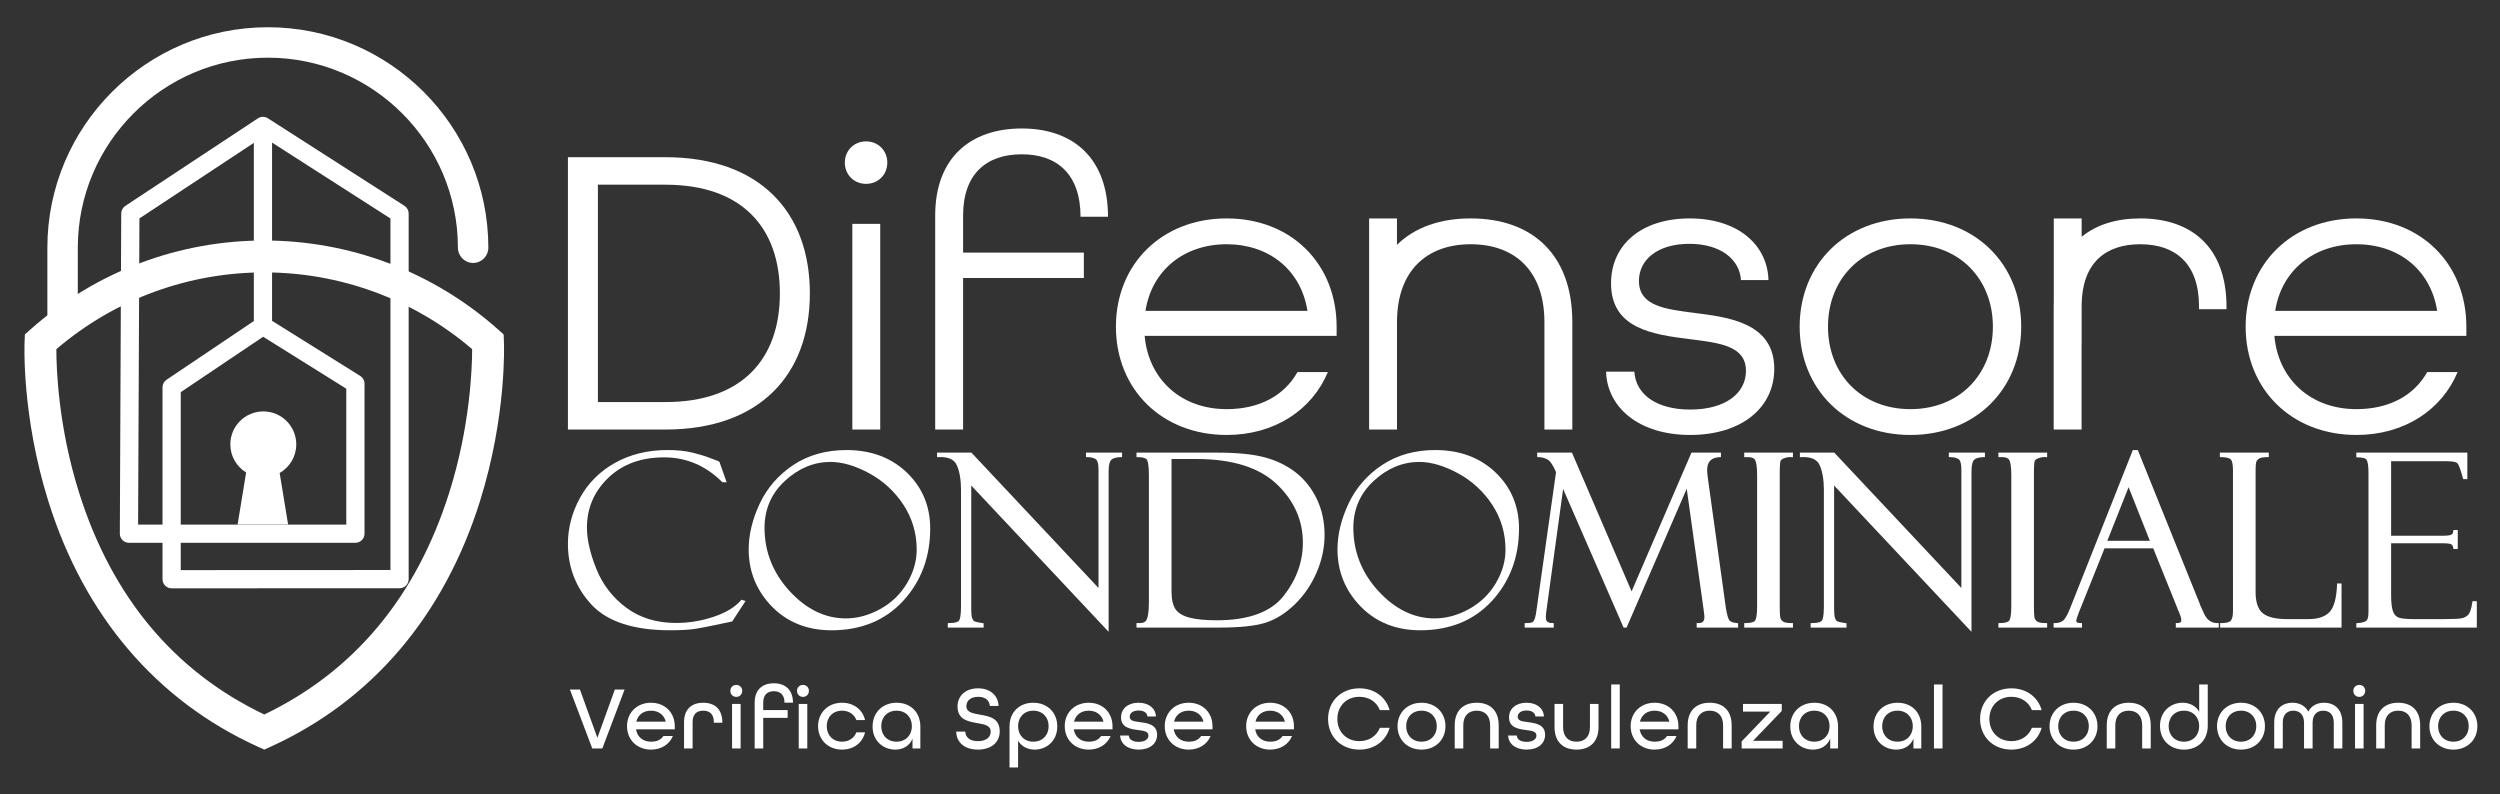
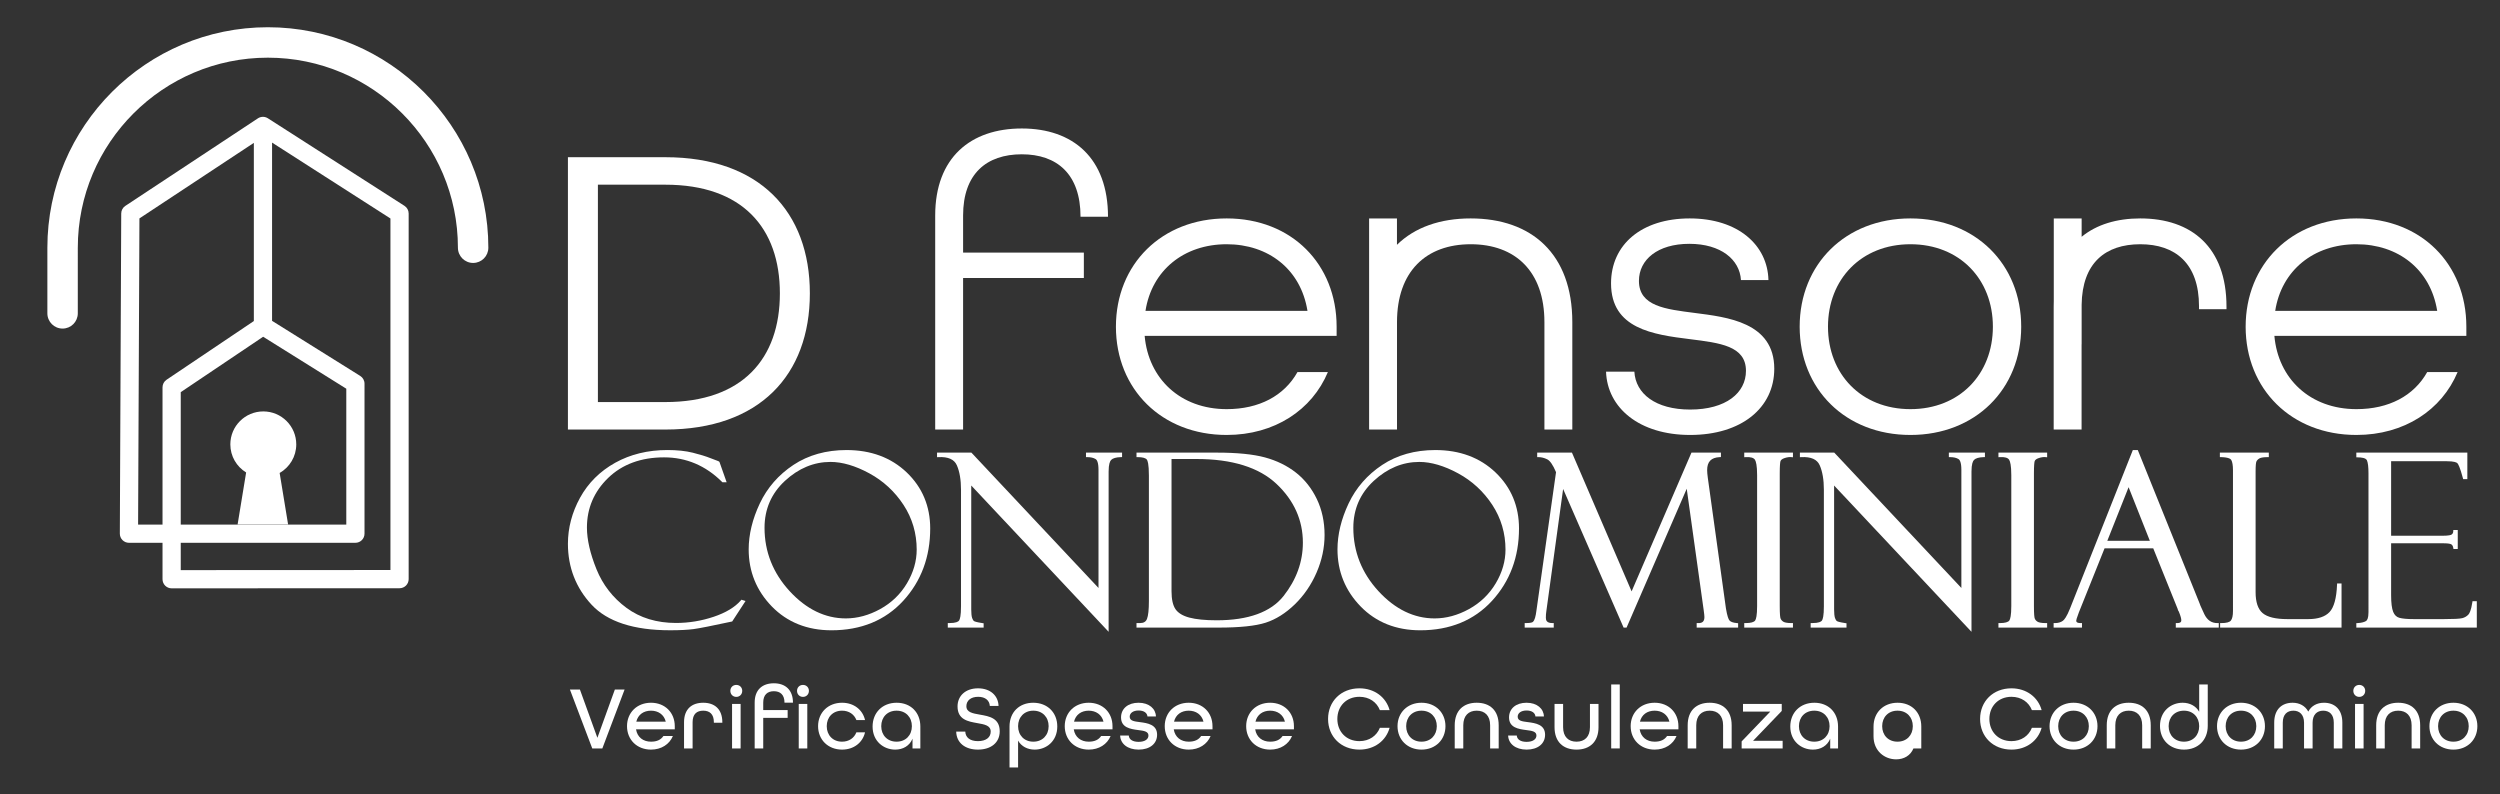
<svg xmlns="http://www.w3.org/2000/svg" viewBox="0 0 665.867 211.493" height="211.493" width="665.867" xml:space="preserve" id="svg2" version="1.1">
  <rect x="0" y="0" width="665.867" height="211.493" fill="#333333" stroke="none" />
  <defs id="defs6" />
  <g transform="matrix(1.333,0,0,-1.333,0,211.493)" id="g10">
    <g transform="scale(0.1)" id="g12">
      <path id="path14" style="fill:#ffffff;fill-opacity:1;fill-rule:nonzero;stroke:none" d="m 275.941,538.441 h 48.801 v 274.274 c 0,6.062 3.016,11.723 8.043,15.105 L 507.207,945.117 V 1301.13 L 278.598,1150.17 Z m 85.207,0 H 691.926 V 809.922 L 525.773,913.734 361.148,803.023 Z m 0,-36.402 v -54.598 l 418.989,0.2 V 1150.04 L 543.609,1301.67 V 945.52 L 719.773,835.449 c 5.321,-3.324 8.559,-9.16 8.559,-15.437 V 520.238 c 0,-10.047 -8.152,-18.199 -18.203,-18.199 z m -18.203,-91.008 c -4.824,0 -9.453,1.91 -12.867,5.321 -3.414,3.418 -5.336,8.046 -5.336,12.878 v 72.809 H 257.66 c -4.844,0 -9.484,1.93 -12.898,5.359 -3.414,3.434 -5.324,8.082 -5.305,12.922 l 2.777,639.75 c 0.028,6.09 3.094,11.76 8.172,15.11 l 264.625,174.75 c 1.492,1.02 3.121,1.82 4.824,2.37 0.008,0 0.016,0 0.024,0 0.84,0.27 1.695,0.48 2.562,0.62 4.172,0.7 8.594,-0.06 12.469,-2.44 0.133,-0.07 0.262,-0.15 0.383,-0.24 l 272.871,-174.92 c 5.223,-3.35 8.379,-9.12 8.379,-15.33 V 429.449 c 0,-10.051 -8.145,-18.199 -18.195,-18.211 l -455.395,-0.207 c 0,0 -0.004,0 -0.008,0" />
      <path id="path16" style="fill:#ffffff;fill-opacity:1;fill-rule:nonzero;stroke:none" d="m 591.969,698.68 c 0,36.379 -29.489,65.867 -65.864,65.867 -36.378,0 -65.867,-29.488 -65.867,-65.867 0,-23.789 12.657,-44.567 31.555,-56.145 L 474.742,538.551 h 50.457 50.457 L 558.77,641.535 c 19.816,11.352 33.199,32.668 33.199,57.145" />
      <path id="path18" style="fill:#ffffff;fill-opacity:1;fill-rule:nonzero;stroke:none" d="m 125.051,930.066 c -16.789,0 -30.403,13.614 -30.403,30.403 v 131.141 c 0,242.93 197.633,440.55 440.555,440.55 242.926,0 440.559,-197.62 440.559,-440.55 0,-16.79 -13.61,-30.4 -30.399,-30.4 -16.789,0 -30.402,13.61 -30.402,30.4 0,209.39 -170.359,379.75 -379.758,379.75 -209.394,0 -379.754,-170.36 -379.754,-379.75 V 960.469 c 0,-16.789 -13.609,-30.403 -30.398,-30.403" />
-       <path id="path20" style="fill:#ffffff;fill-opacity:1;fill-rule:nonzero;stroke:none" d="m 112.605,888.914 c -0.007,-38.258 3.797,-154.863 45.524,-287.09 C 223.75,393.852 348.148,244.93 528,158.941 c 179.422,85.989 303.695,234.93 369.492,442.911 41.821,132.183 45.84,248.757 45.903,287.086 C 704.18,1093.45 351.82,1093.43 112.605,888.914 Z m 415.426,-800.125 -13.191,6 C 312.938,186.512 168.352,355.941 96.711,584.762 43.016,756.238 48.887,899.055 49.16,905.047 l 0.617,13.383 9.992,8.918 c 266.945,238.252 669.547,238.252 936.489,0 l 10.022,-8.946 0.59,-13.418 c 0.27,-5.992 5.85,-148.793 -47.972,-320.246 C 887.074,355.941 742.641,186.52 541.215,94.801 l -13.184,-6.012" />
      <path id="path22" style="fill:#ffffff;fill-opacity:1;fill-rule:nonzero;stroke:none" d="m 1329.46,783.234 c 153.93,0 228.81,86.532 228.81,217.166 0,130.63 -74.88,217.16 -228.81,217.16 H 1194.67 V 783.234 Z m -194.7,489.236 h 194.7 c 188.04,0 288.72,-108.99 288.72,-272.07 0,-163.084 -100.68,-272.08 -288.72,-272.08 h -194.7 v 544.15" />
-       <path id="path24" style="fill:#ffffff;fill-opacity:1;fill-rule:nonzero;stroke:none" d="m 1703.04,1139.35 h 55.75 V 728.32 h -55.75 z m -14.97,122.31 c 0,24.13 18.3,42.43 42.43,42.43 24.13,0 42.44,-18.3 42.44,-42.43 0,-24.13 -18.31,-42.44 -42.44,-42.44 -24.13,0 -42.43,18.31 -42.43,42.44" />
      <path id="path26" style="fill:#ffffff;fill-opacity:1;fill-rule:nonzero;stroke:none" d="m 1868.62,1155.99 c 0,115.65 70.72,173.89 173.06,173.89 102.34,0 172.23,-59.07 172.23,-176.39 H 2159 c 0,85.7 -47.43,124.81 -117.32,124.81 -70.72,0 -117.32,-39.11 -117.32,-122.31 v -74.06 h 241.29 v -50.75 H 1924.36 V 728.32 h -55.74 v 427.67" />
      <path id="path28" style="fill:#ffffff;fill-opacity:1;fill-rule:nonzero;stroke:none" d="m 2612.46,965.449 c -13.31,83.211 -78.21,133.131 -161.41,133.131 -85.7,0 -149.77,-52.42 -162.25,-133.131 z m -382.73,-31.617 c 0,124.808 91.52,216.338 221.32,216.338 129.8,0 219.66,-91.53 219.66,-216.338 v -18.301 h -383.57 c 7.48,-85.699 71.55,-146.441 163.91,-146.441 64.9,0 114.82,26.625 141.44,74.055 h 60.74 c -31.61,-75.715 -106.5,-125.641 -202.18,-125.641 -129.8,0 -221.32,91.527 -221.32,216.328" />
      <path id="path30" style="fill:#ffffff;fill-opacity:1;fill-rule:nonzero;stroke:none" d="m 3209.04,843.973 h 56.58 c 2.49,-44.094 42.43,-75.711 111.49,-75.711 71.55,0 111.49,33.277 111.49,77.375 0,49.926 -52.42,55.746 -111.49,63.238 -74.05,9.152 -158.09,20.801 -158.09,111.485 0,77.39 60.74,129.81 157.26,129.81 96.51,0 155.59,-53.26 157.25,-123.15 h -54.91 c -2.5,40.77 -39.94,72.39 -103.18,72.39 -63.23,0 -100.67,-31.62 -100.67,-74.05 0,-50.758 53.25,-56.579 111.49,-64.067 64.07,-8.324 158.92,-18.309 158.92,-111.496 0,-78.211 -65.73,-132.293 -168.07,-132.293 -101.51,0 -165.58,54.082 -168.07,126.469" />
      <path id="path32" style="fill:#ffffff;fill-opacity:1;fill-rule:nonzero;stroke:none" d="m 3981.99,933.832 c 0,94.848 -66.56,164.748 -164.74,164.748 -98.18,0 -164.74,-69.9 -164.74,-164.748 0,-94.852 66.56,-164.742 164.74,-164.742 98.18,0 164.74,69.89 164.74,164.742 z m -386.07,0 c 0,124.808 91.53,216.338 221.33,216.338 129.79,0 221.32,-91.53 221.32,-216.338 0,-124.801 -91.53,-216.328 -221.32,-216.328 -129.8,0 -221.33,91.527 -221.33,216.328" />
      <path id="path34" style="fill:#ffffff;fill-opacity:1;fill-rule:nonzero;stroke:none" d="m 4869.77,965.449 c -13.31,83.211 -78.21,133.131 -161.41,133.131 -85.7,0 -149.77,-52.42 -162.25,-133.131 z m -382.74,-31.617 c 0,124.808 91.53,216.338 221.33,216.338 129.79,0 219.66,-91.53 219.66,-216.338 v -18.301 h -383.57 c 7.48,-85.699 71.55,-146.441 163.91,-146.441 64.89,0 114.82,26.625 141.44,74.055 h 60.74 c -31.62,-75.715 -106.5,-125.641 -202.18,-125.641 -129.8,0 -221.33,91.527 -221.33,216.328" />
      <path id="path36" style="fill:#ffffff;fill-opacity:1;fill-rule:nonzero;stroke:none" d="m 1480.26,386.898 c -11.77,-13.566 -30.03,-24.566 -54.28,-32.707 -24.45,-8.203 -49.74,-12.351 -75.17,-12.351 -38.63,0 -71.96,10.148 -99.05,30.18 -27.18,20.062 -47.34,46.039 -59.94,77.191 -12.66,31.289 -19.07,59.32 -19.07,83.301 0,38.597 14.28,71.961 42.46,99.176 28.21,27.238 65.78,41.046 111.68,41.046 44.17,0 83.11,-16.472 115.74,-48.961 l 0.8,-0.8 h 8.46 l -14.15,40.113 -0.68,1.066 c -0.49,0.465 -1.14,0.832 -1.88,1.059 l -15.36,5.828 c -9.41,3.758 -21.36,7.449 -35.53,10.973 -14.25,3.543 -31.33,5.343 -50.77,5.343 -38.9,0 -74.02,-8.57 -104.37,-25.464 -30.37,-16.926 -53.96,-40.399 -70.1,-69.766 -16.11,-29.324 -24.29,-60.305 -24.29,-92.086 0,-47.07 15.93,-88.059 47.35,-121.828 31.46,-33.832 84.21,-50.992 156.78,-50.992 19.49,0 35.29,0.793 46.98,2.363 11.6,1.559 37.18,6.598 76.02,14.988 l 1.11,0.239 26.67,40.91 -8.24,2.543 -1.17,-1.364" />
      <path id="path38" style="fill:#ffffff;fill-opacity:1;fill-rule:nonzero;stroke:none" d="m 1758.77,369.641 c -22.51,-12.403 -45.65,-18.692 -68.75,-18.692 -41.21,0 -78.97,18.332 -112.21,54.473 -33.32,36.219 -50.2,78.816 -50.2,126.629 0,37.179 13.73,68.722 40.81,93.758 27.15,25.093 57.77,37.816 90.99,37.816 23.57,0 49.65,-7.668 77.54,-22.793 27.89,-15.133 50.9,-36.363 68.39,-63.102 17.45,-26.671 26.3,-56.742 26.3,-89.371 0,-22.898 -6.55,-45.539 -19.47,-67.269 -12.92,-21.75 -30.89,-39.051 -53.4,-51.449 z m -67.35,317.714 c -40.69,0 -76.42,-10.023 -106.18,-29.781 -29.72,-19.738 -52.29,-45.625 -67.08,-76.926 -14.75,-31.226 -22.23,-62.109 -22.23,-91.816 0,-44.152 15.6,-82.523 46.34,-114.062 30.76,-31.551 70.81,-47.551 119.02,-47.551 59.24,0 107.48,19.793 143.36,58.82 35.82,38.973 53.99,87.621 53.99,144.602 0,44.5 -15.77,82.152 -46.87,111.914 -31.07,29.722 -71.56,44.8 -120.35,44.8" />
      <path id="path40" style="fill:#ffffff;fill-opacity:1;fill-rule:nonzero;stroke:none" d="m 2169.92,673.199 h 2.75 c 6.77,0 12.34,-1.316 16.55,-3.914 2.6,-1.597 5.7,-6.64 5.7,-21.59 V 411.781 l -253.15,269.563 -0.82,0.871 h -68.66 v -9.145 l 2.88,0.137 c 19.41,0.926 31.49,-4.453 36.73,-16.34 5.5,-12.508 8.29,-28.941 8.29,-48.847 V 375.27 c 0,-18.981 -2.09,-26.008 -3.84,-28.571 -1.59,-2.32 -6.33,-5.09 -19.81,-5.09 h -2.76 v -9.019 h 71.62 v 8.629 l -2.34,0.351 c -11.73,1.762 -15.38,3.16 -16.51,3.84 -1.74,1.039 -3.14,3.199 -4.17,6.422 -1.16,3.609 -1.74,9.367 -1.74,17.129 v 247.512 l 274.5,-292.293 v 320.234 c 0,14.91 2.75,20.84 5.06,23.188 3.36,3.433 9.8,5.316 19.14,5.597 l 2.67,0.086 v 8.93 h -72.09 v -9.016" />
      <path id="path42" style="fill:#ffffff;fill-opacity:1;fill-rule:nonzero;stroke:none" d="m 2348.86,369.27 c -5.33,7.671 -8.03,19.75 -8.03,35.921 v 264.274 h 50.05 c 70.88,0 124.61,-16.727 159.66,-49.707 35,-32.945 52.75,-72.438 52.75,-117.379 0,-38.277 -12.97,-74.141 -38.55,-106.578 -25.42,-32.25 -70.4,-48.602 -133.69,-48.602 -22.87,0 -41.26,1.821 -54.65,5.403 -12.99,3.468 -22.26,9.078 -27.54,16.668 z m 240.41,273.109 c -17.47,13.707 -38.28,23.894 -61.84,30.277 -23.39,6.344 -55.66,9.559 -95.91,9.559 h -160.68 v -9.016 h 2.76 c 9.07,0 15.25,-1.672 17.84,-4.824 1.56,-1.902 4.17,-8.594 4.17,-32.105 v -250.5 c 0,-17.321 -1.28,-29.348 -3.79,-35.77 -2.24,-5.73 -6.69,-8.391 -14.01,-8.391 h -6.97 v -9.019 h 164.42 c 41.97,0 73.49,3.308 93.7,9.832 20.31,6.547 39.9,18.867 58.21,36.617 18.24,17.691 32.86,39.051 43.46,63.492 10.63,24.457 16,49.707 16,75.039 0,26.282 -5.19,50.45 -15.46,71.852 -10.25,21.387 -24.34,39.203 -41.9,52.957" />
      <path id="path44" style="fill:#ffffff;fill-opacity:1;fill-rule:nonzero;stroke:none" d="m 3008.14,488.359 c 0,-22.898 -6.55,-45.539 -19.47,-67.269 -12.93,-21.75 -30.91,-39.059 -53.4,-51.449 -22.52,-12.403 -45.65,-18.692 -68.75,-18.692 -41.21,0 -78.97,18.332 -112.21,54.473 -33.32,36.207 -50.21,78.816 -50.21,126.629 0,37.179 13.73,68.722 40.82,93.758 27.15,25.093 57.76,37.816 90.99,37.816 23.55,0 49.65,-7.668 77.53,-22.793 27.89,-15.129 50.91,-36.359 68.41,-63.102 17.44,-26.679 26.29,-56.75 26.29,-89.371 z m -140.23,198.996 c -40.69,0 -76.41,-10.023 -106.19,-29.781 -29.71,-19.73 -52.27,-45.617 -67.07,-76.926 -14.75,-31.226 -22.22,-62.128 -22.22,-91.816 0,-44.141 15.58,-82.523 46.33,-114.062 30.77,-31.551 70.82,-47.551 119.02,-47.551 59.24,0 107.49,19.793 143.37,58.82 35.82,38.973 53.98,87.621 53.98,144.602 0,44.5 -15.77,82.144 -46.86,111.914 -31.08,29.722 -71.57,44.8 -120.36,44.8" />
      <path id="path46" style="fill:#ffffff;fill-opacity:1;fill-rule:nonzero;stroke:none" d="m 3455.45,347.109 c -1.69,2.25 -4.25,8.18 -6.84,23.653 l -36.18,260.683 c -0.91,6.645 -1.38,11.95 -1.38,15.758 0,16.871 7.93,25.133 24.94,26.004 l 2.6,0.133 v 8.875 h -58.88 l -119.6,-277.254 -118.49,275.586 -0.7,1.668 h -69.46 v -9.016 h 2.74 c 5.49,0 11.31,-1.476 17.3,-4.39 5.66,-2.762 11.58,-11.403 17.59,-25.7 l -39.26,-277.3 c -0.61,-5.161 -1.53,-9.84 -2.72,-13.93 -1.07,-3.738 -2.56,-6.43 -4.42,-8.027 -0.77,-0.672 -3.65,-2.243 -13.49,-2.243 h -2.75 v -9.019 h 58.06 v 9.019 h -2.74 c -11.52,0 -13.01,5.7 -13.01,10.672 0,4.778 0.32,9.071 0.92,12.84 l 33.57,244.457 120.13,-275.34 0.72,-1.648 h 5.95 l 120.18,277.441 33.95,-243.019 c 0.91,-6.672 1.38,-11.153 1.38,-13.321 0,-4.281 -1.01,-7.429 -2.99,-9.359 -2.01,-1.941 -5.21,-2.922 -9.63,-2.723 l -2.84,0.082 v -9.101 h 82.82 v 8.781 l -2.5,0.219 c -7.71,0.699 -12.75,2.558 -14.97,5.519" />
      <path id="path48" style="fill:#ffffff;fill-opacity:1;fill-rule:nonzero;stroke:none" d="m 3485.19,673.035 2.9,0.172 c 9.77,0.582 16,-1.242 18.53,-5.348 1.94,-3.164 4.27,-11.046 4.27,-30.656 V 375.73 c 0,-18.839 -2.07,-26.039 -3.8,-28.761 -2.21,-3.508 -8.82,-5.36 -19.16,-5.36 h -2.74 v -9.019 h 97.31 v 9.019 h -2.75 c -9.98,0 -14.43,1.481 -16.41,2.723 -2.84,1.777 -4.69,3.93 -5.64,6.547 -0.73,1.98 -1.6,7.973 -1.6,25.32 v 264.043 c 0,16.278 0.78,22.414 1.42,24.696 0.75,2.636 3.45,4.757 8.05,6.304 5.12,1.738 9.79,2.399 13.9,1.973 l 3.03,-0.317 v 9.317 h -97.31 v -9.18" />
      <path id="path50" style="fill:#ffffff;fill-opacity:1;fill-rule:nonzero;stroke:none" d="m 3894.01,673.199 h 2.75 c 6.78,0 12.34,-1.316 16.56,-3.914 2.59,-1.597 5.7,-6.64 5.7,-21.59 V 411.781 l -253.16,269.563 -0.82,0.871 h -68.65 v -9.145 l 2.87,0.137 c 19.51,0.926 31.48,-4.461 36.73,-16.336 5.5,-12.523 8.3,-28.957 8.3,-48.851 V 375.27 c 0,-18.981 -2.1,-26 -3.85,-28.571 -1.61,-2.32 -6.33,-5.09 -19.81,-5.09 h -2.75 v -9.019 h 71.61 v 8.629 l -2.34,0.351 c -11.73,1.762 -15.38,3.16 -16.51,3.84 -1.73,1.039 -3.14,3.199 -4.17,6.422 -1.15,3.609 -1.75,9.367 -1.75,17.129 V 616.473 L 3939.23,324.18 v 320.234 c 0,14.914 2.75,20.844 5.05,23.188 3.37,3.433 9.8,5.316 19.14,5.597 l 2.67,0.086 v 8.93 h -72.08 v -9.016" />
      <path id="path52" style="fill:#ffffff;fill-opacity:1;fill-rule:nonzero;stroke:none" d="m 3993.07,673.035 2.9,0.172 c 9.76,0.582 16,-1.242 18.53,-5.348 1.94,-3.164 4.27,-11.046 4.27,-30.656 V 375.73 c 0,-18.839 -2.07,-26.039 -3.78,-28.761 -2.23,-3.508 -8.86,-5.36 -19.18,-5.36 h -2.74 v -9.019 h 97.31 v 9.019 h -2.75 c -9.98,0 -14.43,1.481 -16.41,2.723 -2.84,1.777 -4.69,3.93 -5.64,6.547 -0.73,1.98 -1.6,7.973 -1.6,25.32 v 264.043 c 0,16.278 0.78,22.414 1.42,24.696 0.75,2.636 3.45,4.757 8.05,6.304 5.12,1.738 9.81,2.399 13.9,1.973 l 3.03,-0.317 v 9.317 h -97.31 v -9.18" />
      <path id="path54" style="fill:#ffffff;fill-opacity:1;fill-rule:nonzero;stroke:none" d="m 4295.58,506.07 h -84.95 l 42.52,107.055 z m 108.7,-146.281 c -7.98,16.731 -9.07,20.293 -9.17,20.91 l -123.58,306.656 h -9.91 L 4136.2,370.961 c -6.7,-16.789 -11.56,-22.781 -14.46,-24.852 -4.16,-2.988 -9.43,-4.5 -15.66,-4.5 h -2.74 V 332.59 H 4160 v 9.019 h -2.75 c -8.71,0 -8.71,3.461 -8.71,4.942 0,0.828 0.52,4.09 5.2,16.269 l 51.38,128.16 h 97.27 l 48.88,-121.289 c 0.08,-0.312 0.17,-0.75 0.3,-1.351 0.53,-1.559 1.15,-2.758 1.9,-3.649 4.1,-9.929 4.98,-14.832 4.98,-17.203 0,-1.906 0,-5.879 -8.24,-5.879 h -2.74 v -9.019 h 85.86 v 9.019 h -2.75 c -11.86,0 -20.45,5.942 -26.3,18.18" />
      <path id="path56" style="fill:#ffffff;fill-opacity:1;fill-rule:nonzero;stroke:none" d="m 4669.63,418.148 c -1.06,-26.757 -6.11,-45.097 -15.01,-54.519 -8.81,-9.34 -23.08,-14.078 -42.43,-14.078 h -42 c -23.32,0 -39.91,4.058 -49.31,12.07 -9.27,7.899 -13.97,21.93 -13.97,41.699 v 241.567 c 0,12.519 0.81,17.32 1.47,19.136 0.88,2.364 2.79,4.493 5.68,6.336 2.03,1.297 6.54,2.84 16.51,2.84 h 2.75 v 9.016 h -97.78 v -8.949 l 2.68,-0.067 c 14.89,-0.363 18.99,-3.742 20.1,-5.711 2.24,-4 3.39,-10.812 3.39,-20.246 V 365.699 c 0,-9.14 -1.42,-15.551 -4.21,-19.078 -2.58,-3.281 -9.06,-5.012 -18.74,-5.012 h -2.75 v -9.019 h 242.61 v 88.211 h -8.89 l -0.1,-2.653" />
      <path id="path58" style="fill:#ffffff;fill-opacity:1;fill-rule:nonzero;stroke:none" d="m 4940.3,385.289 -0.36,-2.34 c -2.39,-15.789 -5.62,-21.988 -7.9,-24.41 -3.35,-3.527 -7.49,-5.918 -12.3,-7.109 -5.12,-1.25 -17.34,-1.879 -36.33,-1.879 h -60.65 c -12.77,0 -22.37,0.871 -28.54,2.578 -5.65,1.562 -9.68,5.402 -12.32,11.73 -2.79,6.692 -4.21,18.012 -4.21,33.629 v 103.543 h 105.41 c 9.06,0 12.99,-1.09 14.68,-2.011 2.12,-1.141 3.46,-3.481 4.1,-7.149 l 0.4,-2.289 h 8.56 v 37.977 h -8.88 l -0.12,-2.637 c -0.12,-2.891 -1.15,-4.91 -3.26,-6.383 -1.3,-0.91 -5.42,-2.43 -18.29,-2.43 h -102.6 v 148.918 h 110.78 c 15.28,0 20.07,-2.437 21.55,-3.886 1.59,-1.547 5.14,-7.489 11.07,-29.809 l 0.54,-2.051 h 8.37 v 52.934 h -221.83 v -9.481 h 2.75 c 7.27,0 16.38,-1.043 18.5,-6.023 2.02,-4.773 3.05,-13.367 3.05,-25.539 V 363.359 c 0,-12.058 -2.67,-16.238 -4.9,-17.629 -3.71,-2.3 -9.36,-3.691 -16.81,-4.128 l -2.59,-0.153 v -8.859 h 240.75 v 52.699 h -8.62" />
      <path id="path60" style="fill:#ffffff;fill-opacity:1;fill-rule:nonzero;stroke:none" d="m 2938.62,1150.17 c -60.91,0 -111.77,-17.79 -147.35,-52.73 v 52.67 h -55.66 V 943.094 c 0,-0.039 0,-0.071 0,-0.11 V 728.32 h 55.74 v 214.664 c 0,101.516 58.25,155.596 147.27,155.596 89.03,0 147.28,-54.08 147.28,-155.596 V 728.32 h 55.74 v 214.664 c 0,136.456 -81.54,207.186 -203.02,207.186" />
      <path id="path62" style="fill:#ffffff;fill-opacity:1;fill-rule:nonzero;stroke:none" d="m 4276.53,1150.17 c -47.02,0 -87.33,-12.16 -117.21,-36.72 v 36.66 h -55.66 V 984.766 c -0.12,-3.34 -0.19,-6.719 -0.19,-10.164 V 728.32 h 55.74 v 170.332 h 0.11 v 78.965 c 1.11,83.523 47.35,120.963 117.21,120.963 69.9,0 117.32,-38.28 117.32,-123.978 v -5.821 h 54.91 v 4.989 c 0,118.98 -69.89,176.4 -172.23,176.4" />
      <path id="path64" style="fill:#ffffff;fill-opacity:1;fill-rule:nonzero;stroke:none" d="m 1138.72,208.898 h 19.99 l 34.93,-96.507 34.93,96.507 h 19.45 L 1203.54,91.148 h -20.16 l -44.66,117.75" />
      <path id="path66" style="fill:#ffffff;fill-opacity:1;fill-rule:nonzero;stroke:none" d="m 1330.27,144.621 c -3.42,14.219 -15.13,21.969 -29.53,21.969 -14.77,0 -25.93,-7.918 -29.35,-21.969 z m -77.43,-9 c 0,27 19.81,46.82 47.9,46.82 28.09,0 47.53,-19.82 47.53,-46.82 v -6.312 h -77.42 c 2.52,-15.84 14.41,-24.661 29.89,-24.661 11.52,0 19.63,3.602 24.85,11.34 h 18.9 c -6.84,-16.558 -23.04,-27.187 -43.75,-27.187 -28.09,0 -47.9,19.808 -47.9,46.82" />
      <path id="path68" style="fill:#ffffff;fill-opacity:1;fill-rule:nonzero;stroke:none" d="m 1366.78,143.539 c 0,26.293 15.49,38.902 38.35,38.902 22.69,0 38.18,-12.609 38.18,-39.082 v -0.898 h -16.93 v 1.078 c 0,16.391 -8.64,23.051 -21.25,23.051 -12.78,0 -21.24,-6.66 -21.24,-23.051 V 91.148 h -17.11 v 52.391" />
      <path id="path70" style="fill:#ffffff;fill-opacity:1;fill-rule:nonzero;stroke:none" d="m 1462.73,180.09 h 17.1 V 91.148 h -17.1 z m -3.43,26.109 c 0,6.84 5.04,11.879 11.89,11.879 6.84,0 11.88,-5.039 11.88,-11.879 0,-6.84 -5.04,-12.058 -11.88,-12.058 -6.85,0 -11.89,5.218 -11.89,12.058" />
      <path id="path72" style="fill:#ffffff;fill-opacity:1;fill-rule:nonzero;stroke:none" d="m 1595.95,180.09 h 17.1 V 91.148 h -17.1 z m -3.42,26.109 c 0,6.84 5.04,11.879 11.88,11.879 6.84,0 11.89,-5.039 11.89,-11.879 0,-6.84 -5.05,-12.058 -11.89,-12.058 -6.84,0 -11.88,5.218 -11.88,12.058 z m -84.63,-23.41 c 0,25.75 15.49,38.531 38.35,38.531 22.69,0 38.18,-12.961 38.18,-38.711 h -16.93 c 0,16.032 -8.64,22.871 -21.25,22.871 -12.78,0 -21.24,-7.031 -21.24,-22.691 v -14.937 h 48.79 V 152.18 h -48.79 V 91.148 h -17.11 v 91.641" />
      <path id="path74" style="fill:#ffffff;fill-opacity:1;fill-rule:nonzero;stroke:none" d="m 1634.62,135.621 c 0,27 19.81,46.82 47.9,46.82 23.59,0 41.23,-14.062 45.91,-34.57 h -17.28 c -4.33,11.328 -14.77,18.719 -28.63,18.719 -18.37,0 -30.61,-12.961 -30.61,-30.969 0,-18.012 12.24,-30.973 30.61,-30.973 13.86,0 24.3,7.383 28.63,18.723 h 17.28 c -4.68,-20.519 -22.32,-34.57 -45.91,-34.57 -28.09,0 -47.9,19.808 -47.9,46.82" />
      <path id="path76" style="fill:#ffffff;fill-opacity:1;fill-rule:nonzero;stroke:none" d="m 1822.03,135.621 c 0,18.008 -12.25,30.969 -30.61,30.969 -18.37,0 -30.61,-12.961 -30.61,-30.969 0,-18.012 12.24,-30.973 30.61,-30.973 18.36,0 30.61,12.961 30.61,30.973 z m -78.51,-0.723 c 0,27.911 19.81,47.543 48.08,47.543 27.91,0 47.35,-19.089 47.35,-47.543 V 91.148 h -15.66 V 110.59 c -5.94,-14.399 -19.09,-21.789 -34.57,-21.789 -23.23,0 -45.2,16.75 -45.2,46.097" />
      <path id="path78" style="fill:#ffffff;fill-opacity:1;fill-rule:nonzero;stroke:none" d="m 1910.56,124.82 h 18.19 c 0.36,-11.519 9.18,-19.09 25.21,-19.09 16.38,0 25.56,7.571 25.56,19.09 0,12.418 -12.6,14.399 -26.82,16.918 -18.37,3.25 -39.44,6.844 -39.44,33.313 0,21.429 16.21,36.199 40.88,36.199 24.12,0 40.33,-14.059 41.05,-35.121 h -17.47 c -0.53,10.453 -8.64,18.18 -23.23,18.18 -15.12,0 -23.58,-7.918 -23.58,-18.719 0,-12.418 12.78,-14.399 27.01,-16.918 18.54,-3.242 39.61,-6.852 39.61,-33.313 0,-22.507 -17.29,-36.558 -43.57,-36.558 -25.75,0 -42.86,13.687 -43.4,36.019" />
      <path id="path80" style="fill:#ffffff;fill-opacity:1;fill-rule:nonzero;stroke:none" d="m 2095.27,135.621 c 0,18.008 -12.25,30.969 -30.61,30.969 -18.19,0 -30.43,-12.961 -30.43,-30.969 0,-18.012 12.24,-30.973 30.43,-30.973 18.36,0 30.61,12.961 30.61,30.973 z m -78.15,-0.723 c 0,28.981 19.81,47.543 47.36,47.543 28.26,0 48.07,-19.461 48.07,-47.371 0,-29.519 -21.97,-46.269 -45.19,-46.269 -14.41,0 -26.65,6.488 -33.13,18.008 V 53.148 h -17.11 v 81.75" />
      <path id="path82" style="fill:#ffffff;fill-opacity:1;fill-rule:nonzero;stroke:none" d="m 2204.89,144.621 c -3.43,14.219 -15.13,21.969 -29.54,21.969 -14.76,0 -25.92,-7.918 -29.35,-21.969 z m -77.43,-9 c 0,27 19.81,46.82 47.89,46.82 28.09,0 47.54,-19.82 47.54,-46.82 v -6.312 h -77.42 c 2.52,-15.84 14.4,-24.661 29.88,-24.661 11.53,0 19.63,3.602 24.85,11.34 h 18.91 c -6.85,-16.558 -23.05,-27.187 -43.76,-27.187 -28.08,0 -47.89,19.808 -47.89,46.82" />
      <path id="path84" style="fill:#ffffff;fill-opacity:1;fill-rule:nonzero;stroke:none" d="m 2238.16,116.891 h 17.29 c 0.36,-7.379 7.2,-12.602 19.63,-12.602 12.95,0 19.62,5.582 19.62,12.602 0,8.468 -9.37,9.539 -20.53,10.988 -15.48,1.98 -34.21,4.859 -34.21,25.199 0,17.473 13.69,29.363 34.94,29.363 21.24,0 34.38,-12.07 34.75,-27.382 h -16.93 c -0.54,6.851 -6.84,11.89 -17.64,11.89 -11.35,0 -17.83,-5.398 -17.83,-12.418 0,-8.472 9.36,-9.371 20.35,-10.812 15.48,-1.981 34.39,-4.86 34.39,-25.207 0,-18.012 -14.59,-29.711 -36.91,-29.711 -22.33,0 -36.38,11.89 -36.92,28.09" />
      <path id="path86" style="fill:#ffffff;fill-opacity:1;fill-rule:nonzero;stroke:none" d="m 2404.68,144.621 c -3.42,14.219 -15.13,21.969 -29.53,21.969 -14.77,0 -25.93,-7.918 -29.35,-21.969 z m -77.43,-9 c 0,27 19.81,46.82 47.9,46.82 28.09,0 47.53,-19.82 47.53,-46.82 v -6.312 h -77.42 c 2.52,-15.84 14.41,-24.661 29.89,-24.661 11.52,0 19.62,3.602 24.85,11.34 h 18.9 c -6.84,-16.558 -23.04,-27.187 -43.75,-27.187 -28.09,0 -47.9,19.808 -47.9,46.82" />
      <path id="path88" style="fill:#ffffff;fill-opacity:1;fill-rule:nonzero;stroke:none" d="m 2567.4,144.621 c -3.42,14.219 -15.12,21.969 -29.53,21.969 -14.76,0 -25.92,-7.918 -29.34,-21.969 z m -77.43,-9 c 0,27 19.82,46.82 47.9,46.82 28.09,0 47.54,-19.82 47.54,-46.82 v -6.312 h -77.43 c 2.52,-15.84 14.41,-24.661 29.89,-24.661 11.53,0 19.63,3.602 24.85,11.34 h 18.9 c -6.83,-16.558 -23.04,-27.187 -43.75,-27.187 -28.08,0 -47.9,19.808 -47.9,46.82" />
      <path id="path90" style="fill:#ffffff;fill-opacity:1;fill-rule:nonzero;stroke:none" d="m 2653.61,150.02 c 0,35.3 25.92,61.23 62.65,61.23 30.07,0 53.12,-17.648 60.32,-43.578 h -19.45 c -6.3,16.027 -21.24,26.637 -40.87,26.637 -26.1,0 -44.11,-18.719 -44.11,-44.289 0,-25.559 18.01,-44.29 44.11,-44.29 19.63,0 34.57,10.622 40.87,26.649 h 19.45 c -7.2,-25.93 -30.25,-43.578 -60.32,-43.578 -36.73,0 -62.65,25.929 -62.65,61.219" />
      <path id="path92" style="fill:#ffffff;fill-opacity:1;fill-rule:nonzero;stroke:none" d="m 2870.88,135.621 c 0,18.008 -12.23,30.969 -30.6,30.969 -18.37,0 -30.61,-12.961 -30.61,-30.969 0,-18.012 12.24,-30.973 30.61,-30.973 18.37,0 30.6,12.961 30.6,30.973 z m -78.49,0 c 0,27 19.8,46.82 47.89,46.82 28.08,0 47.89,-19.82 47.89,-46.82 0,-27.012 -19.81,-46.82 -47.89,-46.82 -28.09,0 -47.89,19.808 -47.89,46.82" />
      <path id="path94" style="fill:#ffffff;fill-opacity:1;fill-rule:nonzero;stroke:none" d="m 2906.67,137.422 c 0,29.699 17.65,45.019 43.94,45.019 26.29,0 43.93,-15.132 43.93,-45.019 V 91.148 h -17.11 v 46.274 c 0,19.258 -10.61,29.168 -26.82,29.168 -16.2,0 -26.83,-9.91 -26.83,-29.168 V 91.148 h -17.11 v 46.274" />
      <path id="path96" style="fill:#ffffff;fill-opacity:1;fill-rule:nonzero;stroke:none" d="m 3013.42,116.891 h 17.29 c 0.35,-7.379 7.19,-12.602 19.61,-12.602 12.97,0 19.63,5.582 19.63,12.602 0,8.468 -9.36,9.539 -20.52,10.988 -15.49,1.98 -34.21,4.859 -34.21,25.199 0,17.473 13.68,29.363 34.93,29.363 21.24,0 34.38,-12.07 34.75,-27.382 h -16.93 c -0.54,6.851 -6.83,11.89 -17.65,11.89 -11.33,0 -17.82,-5.398 -17.82,-12.418 0,-8.472 9.37,-9.371 20.34,-10.812 15.49,-1.981 34.4,-4.86 34.4,-25.207 0,-18.012 -14.58,-29.711 -36.92,-29.711 -22.32,0 -36.36,11.89 -36.9,28.09" />
      <path id="path98" style="fill:#ffffff;fill-opacity:1;fill-rule:nonzero;stroke:none" d="m 3106.12,133.641 v 46.449 h 17.11 v -46.449 c 0,-19.27 10.62,-28.993 26.82,-28.993 16.21,0 26.83,9.723 26.83,28.993 v 46.449 h 17.11 v -46.449 c 0,-29.532 -17.65,-44.84 -43.94,-44.84 -26.29,0 -43.93,15.129 -43.93,44.84" />
      <path id="path100" style="fill:#ffffff;fill-opacity:1;fill-rule:nonzero;stroke:none" d="m 3219.34,218.98 h 17.11 V 91.148 h -17.11 V 218.98" />
      <path id="path102" style="fill:#ffffff;fill-opacity:1;fill-rule:nonzero;stroke:none" d="m 3335.65,144.621 c -3.42,14.219 -15.13,21.969 -29.53,21.969 -14.77,0 -25.93,-7.918 -29.35,-21.969 z m -77.42,-9 c 0,27 19.8,46.82 47.89,46.82 28.08,0 47.53,-19.82 47.53,-46.82 v -6.312 h -77.43 c 2.53,-15.84 14.41,-24.661 29.9,-24.661 11.52,0 19.62,3.602 24.84,11.34 h 18.91 c -6.84,-16.558 -23.05,-27.187 -43.75,-27.187 -28.09,0 -47.89,19.808 -47.89,46.82" />
      <path id="path104" style="fill:#ffffff;fill-opacity:1;fill-rule:nonzero;stroke:none" d="m 3372.15,137.422 c 0,29.699 17.65,45.019 43.94,45.019 26.29,0 43.93,-15.132 43.93,-45.019 V 91.148 h -17.11 v 46.274 c 0,19.258 -10.61,29.168 -26.82,29.168 -16.2,0 -26.83,-9.91 -26.83,-29.168 V 91.148 h -17.11 v 46.274" />
      <path id="path106" style="fill:#ffffff;fill-opacity:1;fill-rule:nonzero;stroke:none" d="m 3479.97,105.191 57.26,59.598 h -54.55 v 15.301 h 77.42 v -14.039 l -57.26,-59.602 h 59.06 V 91.148 h -81.93 v 14.043" />
      <path id="path108" style="fill:#ffffff;fill-opacity:1;fill-rule:nonzero;stroke:none" d="m 3655.68,135.621 c 0,18.008 -12.24,30.969 -30.61,30.969 -18.37,0 -30.6,-12.961 -30.6,-30.969 0,-18.012 12.23,-30.973 30.6,-30.973 18.37,0 30.61,12.961 30.61,30.973 z m -78.5,-0.723 c 0,27.911 19.8,47.543 48.08,47.543 27.9,0 47.35,-19.089 47.35,-47.543 V 91.148 h -15.67 V 110.59 c -5.94,-14.399 -19.09,-21.789 -34.57,-21.789 -23.23,0 -45.19,16.75 -45.19,46.097" />
-       <path id="path110" style="fill:#ffffff;fill-opacity:1;fill-rule:nonzero;stroke:none" d="m 3821.99,135.621 c 0,18.008 -12.23,30.969 -30.6,30.969 -18.37,0 -30.61,-12.961 -30.61,-30.969 0,-18.012 12.24,-30.973 30.61,-30.973 18.37,0 30.6,12.961 30.6,30.973 z m -78.49,-0.723 c 0,27.911 19.8,47.543 48.06,47.543 27.92,0 47.37,-19.089 47.37,-47.543 V 91.148 h -15.67 V 110.59 c -5.94,-14.399 -19.09,-21.789 -34.57,-21.789 -23.23,0 -45.19,16.75 -45.19,46.097" />
-       <path id="path112" style="fill:#ffffff;fill-opacity:1;fill-rule:nonzero;stroke:none" d="m 3864.26,218.98 h 17.11 V 91.148 h -17.11 V 218.98" />
+       <path id="path110" style="fill:#ffffff;fill-opacity:1;fill-rule:nonzero;stroke:none" d="m 3821.99,135.621 c 0,18.008 -12.23,30.969 -30.6,30.969 -18.37,0 -30.61,-12.961 -30.61,-30.969 0,-18.012 12.24,-30.973 30.61,-30.973 18.37,0 30.6,12.961 30.6,30.973 z m -78.49,-0.723 c 0,27.911 19.8,47.543 48.06,47.543 27.92,0 47.37,-19.089 47.37,-47.543 V 91.148 h -15.67 c -5.94,-14.399 -19.09,-21.789 -34.57,-21.789 -23.23,0 -45.19,16.75 -45.19,46.097" />
      <path id="path114" style="fill:#ffffff;fill-opacity:1;fill-rule:nonzero;stroke:none" d="m 3956.43,150.02 c 0,35.3 25.93,61.23 62.65,61.23 30.07,0 53.12,-17.648 60.33,-43.578 h -19.46 c -6.3,16.027 -21.24,26.637 -40.87,26.637 -26.1,0 -44.11,-18.719 -44.11,-44.289 0,-25.559 18.01,-44.29 44.11,-44.29 19.63,0 34.57,10.622 40.87,26.649 h 19.46 c -7.21,-25.93 -30.26,-43.578 -60.33,-43.578 -36.72,0 -62.65,25.929 -62.65,61.219" />
      <path id="path116" style="fill:#ffffff;fill-opacity:1;fill-rule:nonzero;stroke:none" d="m 4173.7,135.621 c 0,18.008 -12.23,30.969 -30.6,30.969 -18.37,0 -30.61,-12.961 -30.61,-30.969 0,-18.012 12.24,-30.973 30.61,-30.973 18.37,0 30.6,12.961 30.6,30.973 z m -78.49,0 c 0,27 19.8,46.82 47.89,46.82 28.08,0 47.89,-19.82 47.89,-46.82 0,-27.012 -19.81,-46.82 -47.89,-46.82 -28.09,0 -47.89,19.808 -47.89,46.82" />
      <path id="path118" style="fill:#ffffff;fill-opacity:1;fill-rule:nonzero;stroke:none" d="m 4209.5,137.422 c 0,29.699 17.65,45.019 43.94,45.019 26.29,0 43.94,-15.132 43.94,-45.019 V 91.148 h -17.11 v 46.274 c 0,19.258 -10.62,29.168 -26.83,29.168 -16.2,0 -26.83,-9.91 -26.83,-29.168 V 91.148 h -17.11 v 46.274" />
      <path id="path120" style="fill:#ffffff;fill-opacity:1;fill-rule:nonzero;stroke:none" d="m 4394.2,135.621 c 0,18.008 -12.24,30.969 -30.43,30.969 -18.37,0 -30.6,-12.961 -30.6,-30.969 0,-18.012 12.23,-30.973 30.6,-30.973 18.19,0 30.43,12.961 30.43,30.973 z m -78.32,0.539 c 0,29.531 21.96,46.281 45.2,46.281 14.39,0 26.64,-6.492 33.12,-18.011 v 54.55 h 17.11 v -82.64 c 0,-28.988 -19.81,-47.539 -47.36,-47.539 -28.26,0 -48.07,19.449 -48.07,47.359" />
      <path id="path122" style="fill:#ffffff;fill-opacity:1;fill-rule:nonzero;stroke:none" d="m 4508.31,135.621 c 0,18.008 -12.23,30.969 -30.6,30.969 -18.37,0 -30.61,-12.961 -30.61,-30.969 0,-18.012 12.24,-30.973 30.61,-30.973 18.37,0 30.6,12.961 30.6,30.973 z m -78.49,0 c 0,27 19.8,46.82 47.89,46.82 28.08,0 47.89,-19.82 47.89,-46.82 0,-27.012 -19.81,-46.82 -47.89,-46.82 -28.09,0 -47.89,19.808 -47.89,46.82" />
      <path id="path124" style="fill:#ffffff;fill-opacity:1;fill-rule:nonzero;stroke:none" d="m 4544.11,142.641 c 0,27.191 15.85,39.8 36.74,39.8 13.68,0 25.21,-6.132 31.33,-17.652 6.12,11.52 17.46,17.652 31.33,17.652 20.89,0 36.73,-12.609 36.73,-39.8 V 91.148 h -17.1 v 51.493 c 0,16.558 -8.83,23.949 -21.25,23.949 -12.06,0 -21.07,-7.75 -21.07,-23.949 V 91.148 h -17.11 v 51.493 c 0,16.199 -9.18,23.949 -21.24,23.949 -12.43,0 -21.25,-7.391 -21.25,-23.949 V 91.148 h -17.11 v 51.493" />
      <path id="path126" style="fill:#ffffff;fill-opacity:1;fill-rule:nonzero;stroke:none" d="m 4705.58,180.09 h 17.11 V 91.148 h -17.11 z m -3.42,26.109 c 0,6.84 5.04,11.879 11.89,11.879 6.83,0 11.88,-5.039 11.88,-11.879 0,-6.84 -5.05,-12.058 -11.88,-12.058 -6.85,0 -11.89,5.218 -11.89,12.058" />
      <path id="path128" style="fill:#ffffff;fill-opacity:1;fill-rule:nonzero;stroke:none" d="m 4747.87,137.422 c 0,29.699 17.65,45.019 43.94,45.019 26.29,0 43.93,-15.132 43.93,-45.019 V 91.148 h -17.1 v 46.274 c 0,19.258 -10.62,29.168 -26.83,29.168 -16.2,0 -26.83,-9.91 -26.83,-29.168 V 91.148 h -17.11 v 46.274" />
      <path id="path130" style="fill:#ffffff;fill-opacity:1;fill-rule:nonzero;stroke:none" d="m 4932.75,135.621 c 0,18.008 -12.24,30.969 -30.61,30.969 -18.37,0 -30.6,-12.961 -30.6,-30.969 0,-18.012 12.23,-30.973 30.6,-30.973 18.37,0 30.61,12.961 30.61,30.973 z m -78.5,0 c 0,27 19.81,46.82 47.89,46.82 28.09,0 47.89,-19.82 47.89,-46.82 0,-27.012 -19.8,-46.82 -47.89,-46.82 -28.08,0 -47.89,19.808 -47.89,46.82" />
    </g>
  </g>
</svg>